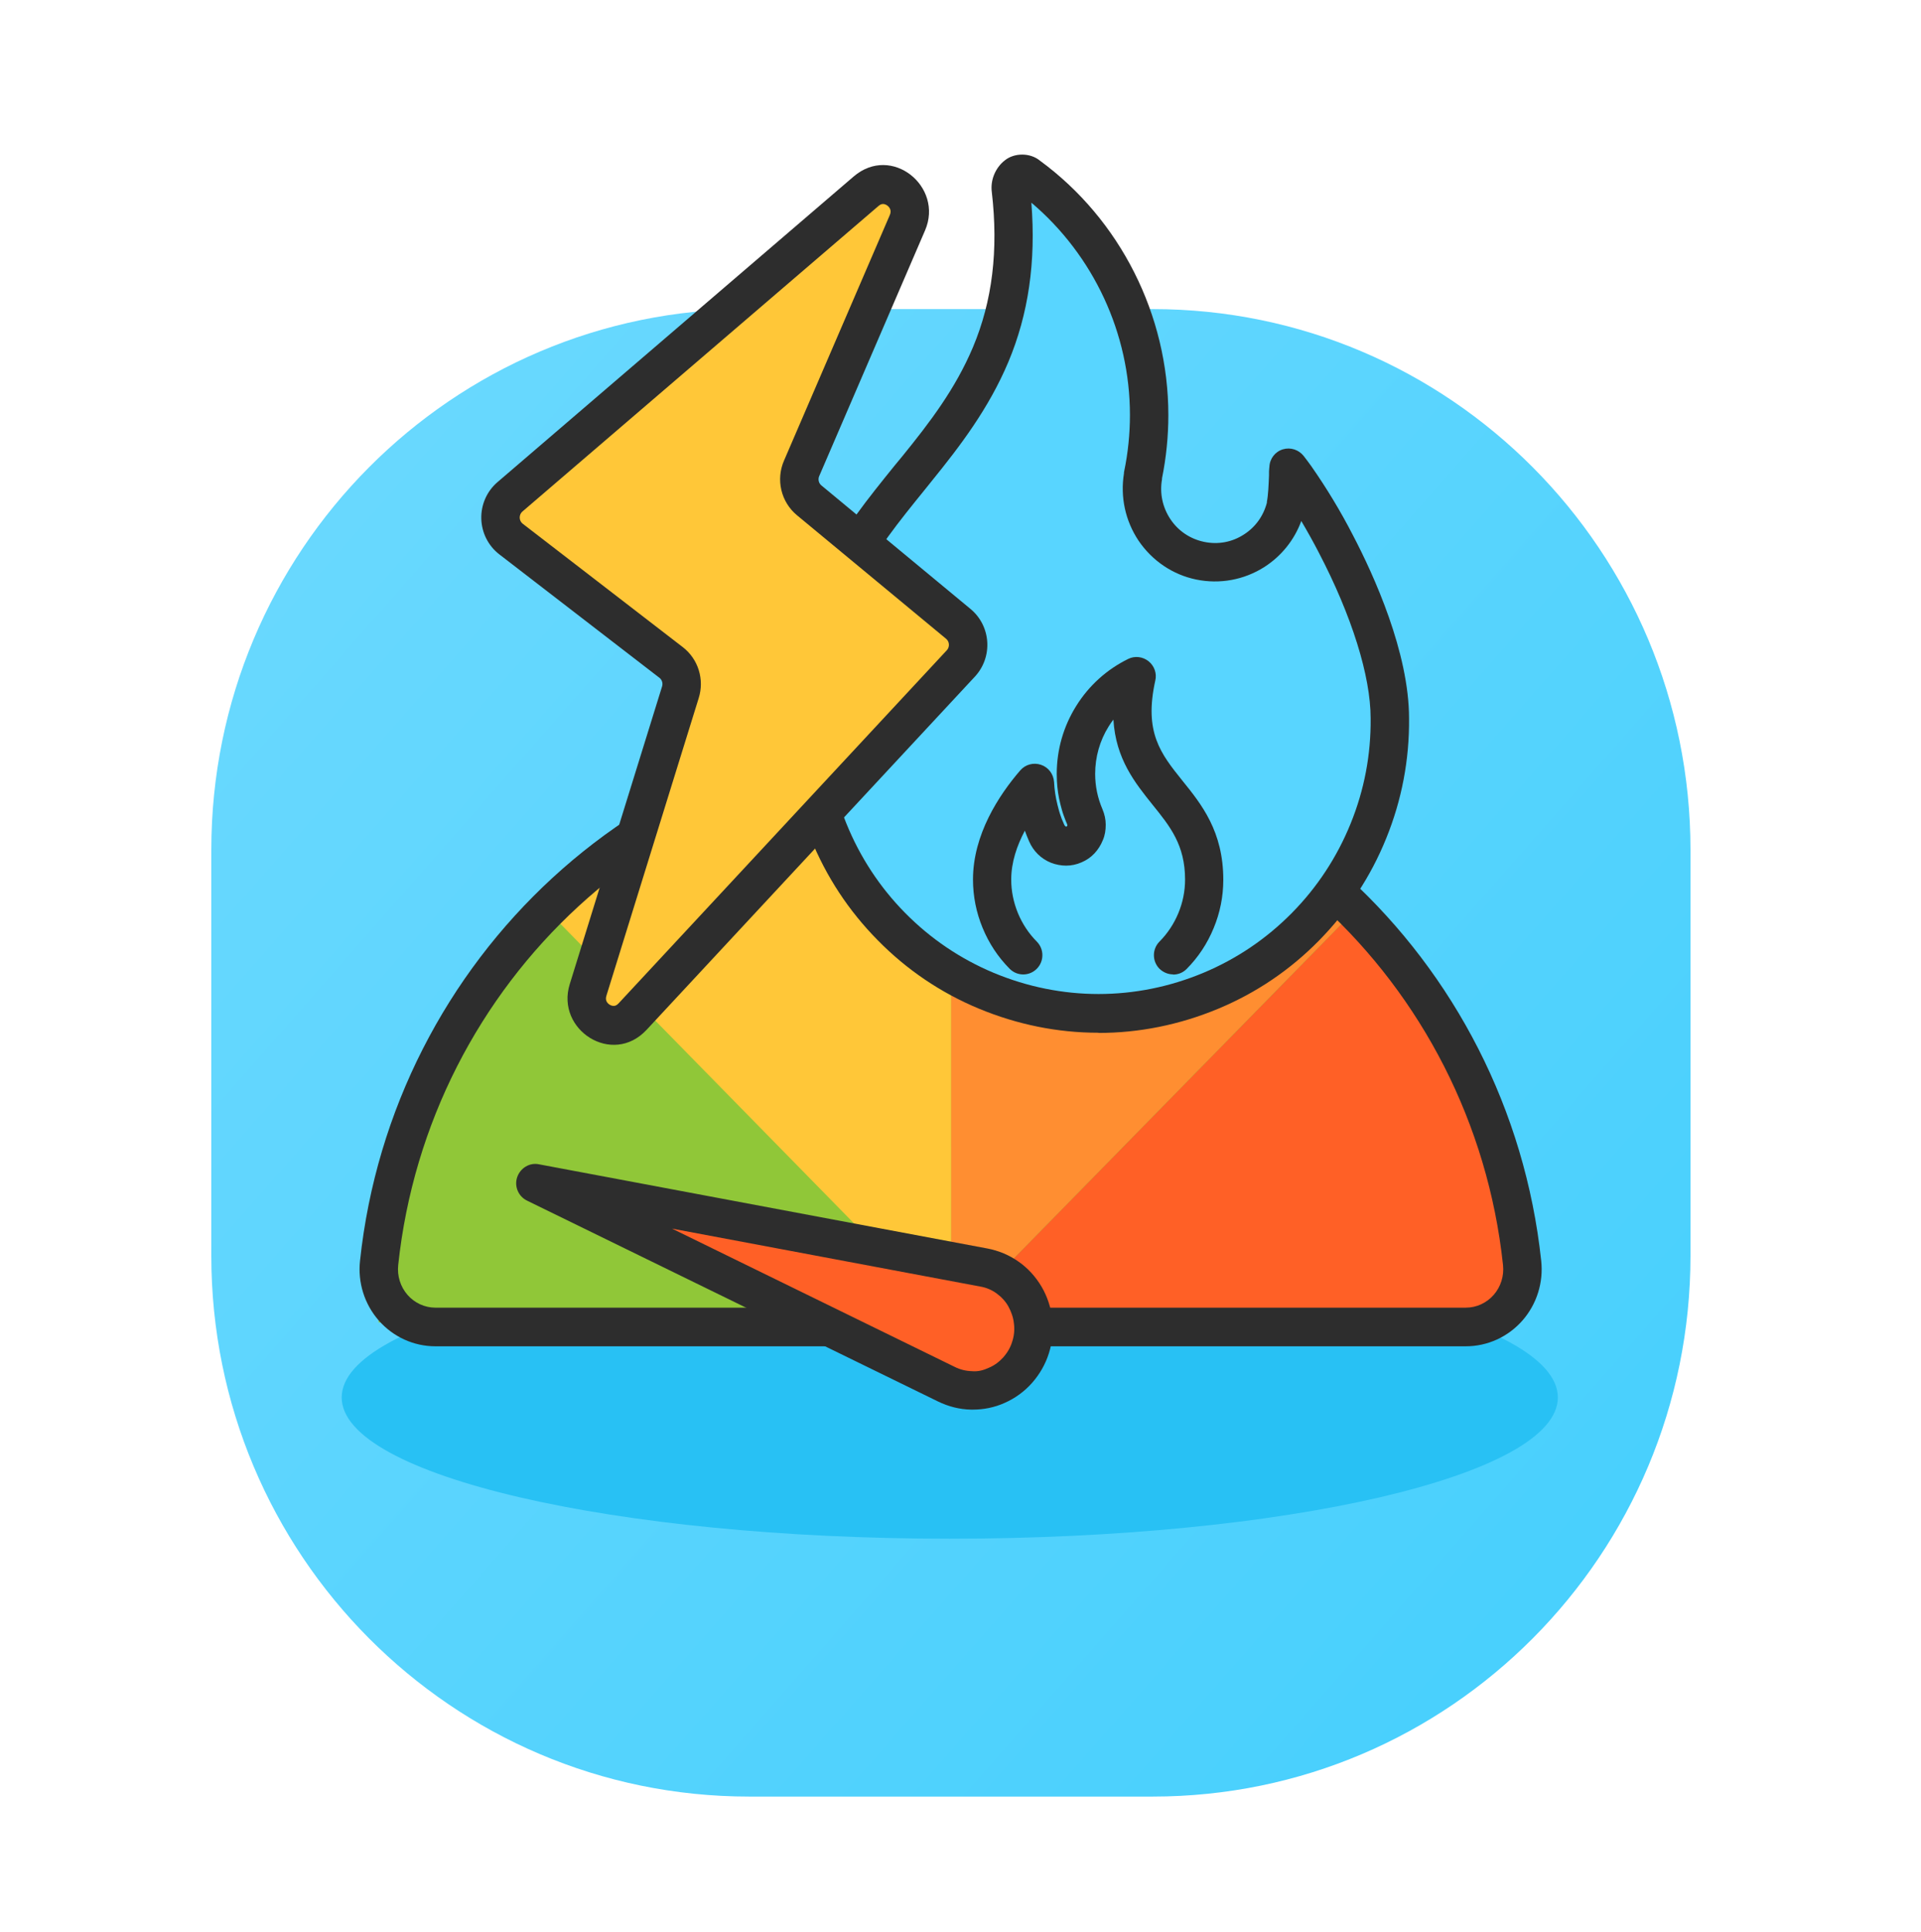
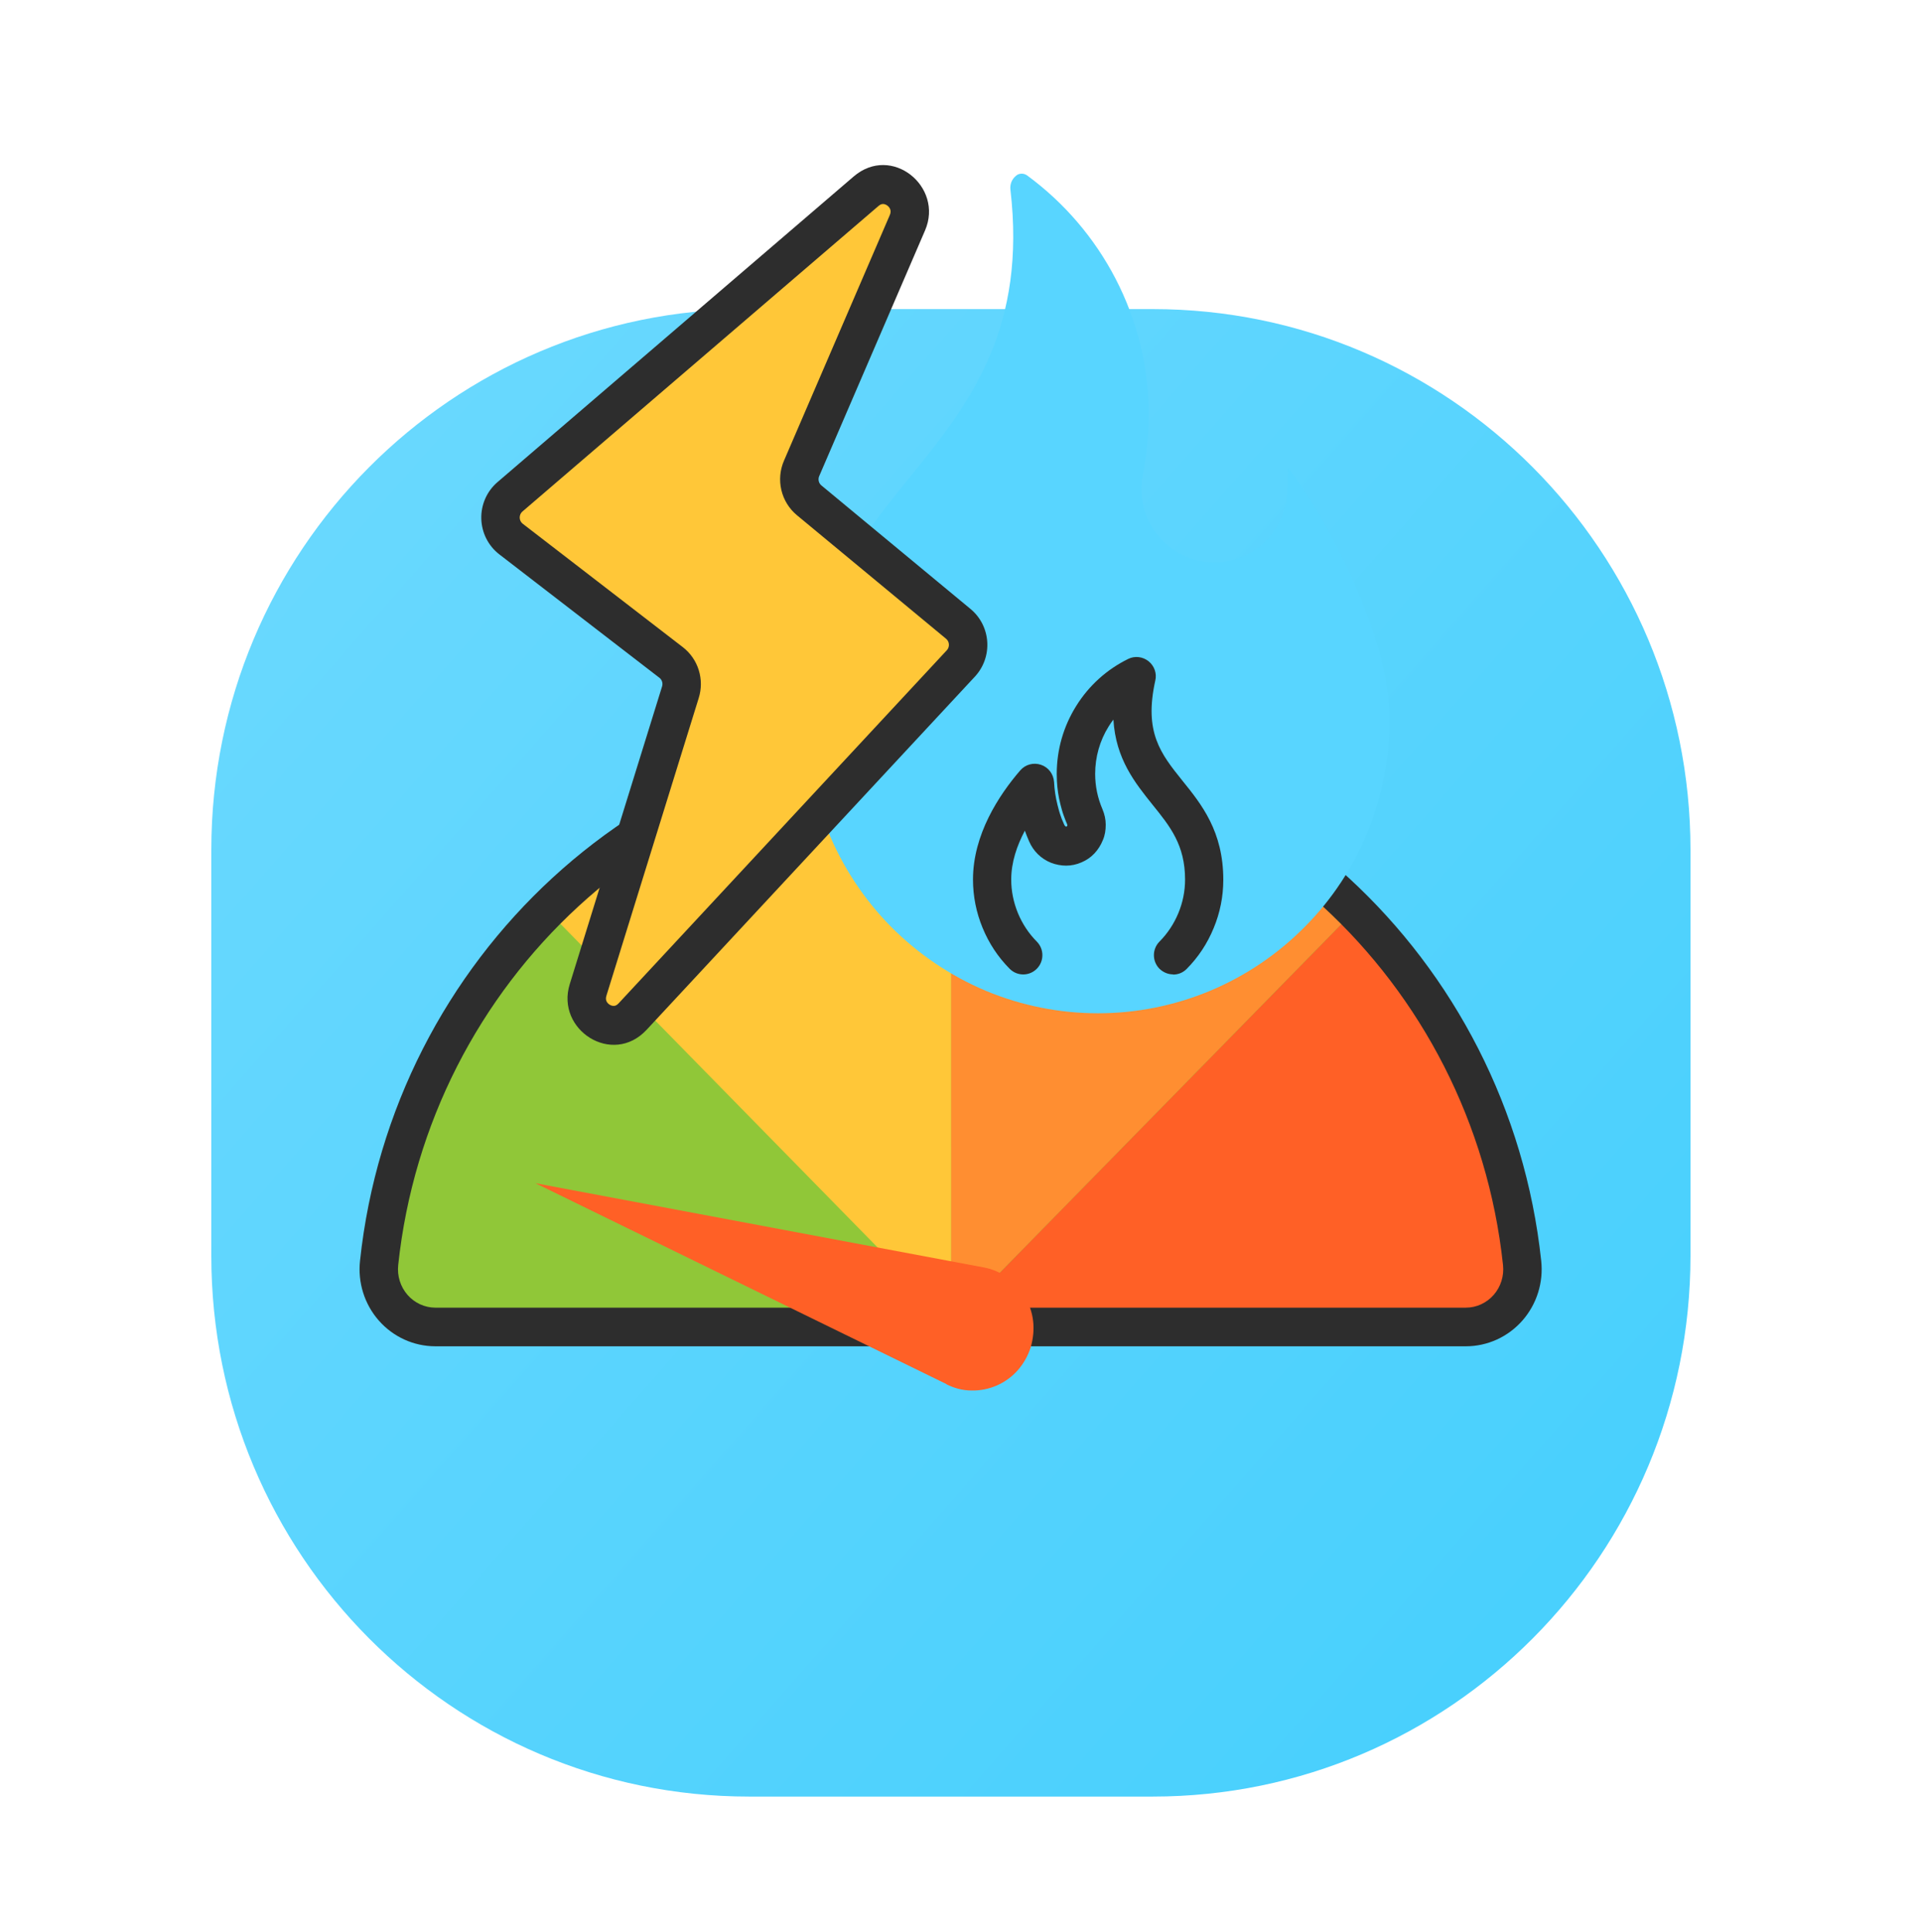
<svg xmlns="http://www.w3.org/2000/svg" width="182" height="183" viewBox="0 0 182 183" fill="none">
  <path d="M20.02 80.513C20.02 52.217 42.832 29.28 70.973 29.28H109.207C137.348 29.28 160.16 52.217 160.16 80.513V118.957C160.16 147.252 137.348 170.19 109.207 170.19H70.973C42.832 170.19 20.02 147.252 20.02 118.957V80.513Z" fill="url(#paint0_linear_1903_34455)" />
-   <path d="M89.983 145.763C121.801 145.763 147.594 139.771 147.594 132.38C147.594 124.989 121.801 118.998 89.983 118.998C58.166 118.998 32.373 124.989 32.373 132.38C32.373 139.771 58.166 145.763 89.983 145.763Z" fill="#28C1F4" />
  <path d="M138.875 125.705H41.243C40.489 125.704 39.743 125.541 39.055 125.226C38.367 124.912 37.752 124.453 37.249 123.88C36.747 123.307 36.369 122.632 36.139 121.9C35.91 121.168 35.835 120.395 35.919 119.631C38.886 91.845 61.994 70.221 90.062 70.221C118.131 70.221 141.241 91.845 144.208 119.631C144.292 120.396 144.217 121.169 143.987 121.902C143.757 122.635 143.378 123.31 142.875 123.883C142.371 124.456 141.755 124.915 141.066 125.229C140.377 125.543 139.63 125.705 138.875 125.705Z" fill="#90C738" />
  <path d="M90.105 125.271L128.213 86.387C123.216 81.273 117.275 77.217 110.732 74.453C104.189 71.689 97.173 70.27 90.09 70.28L90.105 125.271Z" fill="#FF8E31" />
  <path d="M90.105 125.272V70.28C83.018 70.262 75.998 71.671 69.448 74.426C62.898 77.181 56.947 81.227 51.937 86.333L90.105 125.272Z" fill="#FFC738" />
-   <path d="M35.868 125.272H89.77L51.647 86.387C46.634 91.492 42.66 97.554 39.952 104.227C37.244 110.9 35.856 118.051 35.868 125.272Z" fill="#90C738" />
  <path d="M90.111 125.272H144.014C144.024 118.051 142.635 110.899 139.926 104.226C137.216 97.553 133.24 91.491 128.226 86.387L90.111 125.272Z" fill="#FF6026" />
  <path fill-rule="evenodd" clip-rule="evenodd" d="M90.062 72.051C62.952 72.051 40.599 92.941 37.728 119.827L37.728 119.832C37.672 120.343 37.722 120.861 37.875 121.35C38.029 121.84 38.281 122.289 38.614 122.67C38.948 123.05 39.355 123.353 39.808 123.56C40.261 123.767 40.75 123.874 41.245 123.875C41.245 123.875 41.246 123.875 41.246 123.875L138.874 123.875C138.875 123.875 138.875 123.875 138.875 123.875C139.37 123.875 139.861 123.769 140.314 123.562C140.768 123.355 141.176 123.052 141.51 122.672C141.844 122.291 142.097 121.842 142.251 121.352C142.404 120.862 142.455 120.344 142.399 119.832L142.398 119.827C139.527 92.941 117.172 72.051 90.062 72.051ZM138.875 125.705V127.535H41.243H41.24C40.226 127.534 39.225 127.314 38.302 126.892C37.379 126.47 36.555 125.856 35.884 125.09C35.212 124.324 34.708 123.424 34.403 122.45C34.098 121.476 33.998 120.448 34.109 119.433C37.173 90.747 61.036 68.391 90.062 68.391C119.088 68.391 142.952 90.747 146.017 119.432C146.128 120.449 146.028 121.478 145.722 122.452C145.416 123.428 144.911 124.328 144.239 125.094C143.566 125.86 142.741 126.474 141.817 126.896C140.892 127.317 139.89 127.535 138.875 127.535L138.875 125.705Z" fill="#2D2D2D" />
  <path d="M89.675 131.118L50.727 112.086L93.206 120.065C94.007 120.211 94.771 120.541 95.445 121.016C96.118 121.492 96.682 122.114 97.101 122.828C97.519 123.542 97.792 124.347 97.883 125.17C97.974 125.994 97.883 126.836 97.647 127.641C97.392 128.446 96.973 129.178 96.427 129.8C95.881 130.423 95.19 130.917 94.444 131.246C93.679 131.576 92.878 131.74 92.041 131.722C91.222 131.722 90.403 131.502 89.675 131.136V131.118Z" fill="#FF6026" />
-   <path d="M92.168 133.534C92.168 133.534 92.059 133.534 92.005 133.534C90.913 133.515 89.857 133.241 88.874 132.765L49.926 113.733C49.107 113.33 48.707 112.379 48.998 111.519C49.289 110.659 50.163 110.11 51.055 110.293L93.552 118.271C94.607 118.473 95.626 118.894 96.5 119.516C97.392 120.138 98.12 120.943 98.684 121.895C99.23 122.828 99.576 123.89 99.703 124.969C99.831 126.049 99.703 127.147 99.376 128.19C99.048 129.233 98.502 130.185 97.774 131.008C97.046 131.832 96.154 132.472 95.153 132.911C94.207 133.332 93.188 133.534 92.168 133.534ZM63.667 116.387L90.458 129.489C90.967 129.746 91.513 129.874 92.077 129.892C92.678 129.947 93.188 129.8 93.697 129.563C94.225 129.343 94.68 128.995 95.062 128.574C95.444 128.135 95.736 127.641 95.899 127.092C96.081 126.543 96.136 125.957 96.063 125.39C96.009 124.823 95.808 124.256 95.535 123.761C95.262 123.267 94.862 122.846 94.407 122.517C93.952 122.188 93.424 121.968 92.878 121.877L63.667 116.387Z" fill="#2D2D2D" />
  <path d="M121.794 47.928V47.891C121.976 47.013 122.013 45.768 122.049 44.762C122.049 44.615 122.049 44.323 122.049 44.323C122.249 44.579 122.468 44.872 122.704 45.201C124.124 47.232 125.398 49.355 126.526 51.551C129.22 56.712 131.641 63.025 131.641 68.058C131.677 71.718 130.967 75.341 129.602 78.727C128.219 82.13 126.199 85.205 123.633 87.785C121.066 90.384 118.009 92.452 114.642 93.861C107.835 96.697 100.209 96.697 93.403 93.861C90.054 92.452 86.996 90.384 84.412 87.785C81.846 85.186 79.825 82.112 78.442 78.727C77.077 75.341 76.367 71.718 76.404 68.058C76.404 57.297 81.19 51.386 86.159 45.256L86.85 44.396C89.453 41.193 92.056 37.789 93.821 33.599C95.587 29.408 96.478 24.394 95.732 17.989C95.696 17.733 95.732 17.477 95.823 17.239C95.914 17.001 96.078 16.799 96.278 16.635C96.424 16.507 96.606 16.452 96.806 16.452C97.006 16.452 97.188 16.525 97.334 16.635C104.304 21.759 108.836 30.03 108.836 39.327C108.836 41.248 108.636 43.17 108.254 45.055V45.091C107.926 46.885 108.326 48.733 109.327 50.215C110.347 51.716 111.894 52.759 113.641 53.125C115.406 53.491 117.226 53.161 118.755 52.192C120.266 51.222 121.339 49.703 121.758 47.928H121.794Z" fill="#58D5FF" />
-   <path d="M104.049 97.832C100.209 97.832 96.387 97.063 92.729 95.544C89.125 94.044 85.904 91.866 83.156 89.066C80.407 86.284 78.278 83.045 76.804 79.404C75.33 75.78 74.584 71.956 74.62 68.021C74.62 56.639 79.789 50.252 84.775 44.085L85.485 43.225C88.07 40.04 90.508 36.856 92.183 32.885C94.021 28.511 94.603 23.698 93.966 18.19C93.894 17.66 93.966 17.074 94.185 16.543C94.403 16.012 94.749 15.537 95.204 15.189C96.078 14.475 97.588 14.439 98.535 15.226C106.124 20.789 110.692 29.829 110.692 39.327C110.692 41.321 110.492 43.334 110.092 45.311C110.092 45.347 110.092 45.384 110.092 45.402C109.855 46.738 110.146 48.074 110.893 49.19C111.639 50.307 112.767 51.057 114.078 51.331C115.388 51.606 116.717 51.368 117.845 50.636C118.937 49.941 119.701 48.879 120.029 47.617C120.029 47.58 120.029 47.543 120.029 47.525C120.156 46.885 120.193 45.915 120.229 45.036V44.67C120.229 44.56 120.266 44.213 120.266 44.213C120.302 43.444 120.812 42.785 121.54 42.566C122.268 42.346 123.05 42.602 123.523 43.206C123.778 43.536 123.997 43.828 124.233 44.158C125.689 46.244 127.018 48.44 128.183 50.709C130.166 54.497 133.497 61.817 133.497 68.058C133.533 71.974 132.805 75.799 131.331 79.422C129.857 83.064 127.709 86.303 124.979 89.084C122.231 91.884 119.01 94.062 115.406 95.563C111.748 97.082 107.926 97.85 104.086 97.85L104.049 97.832ZM97.716 19.233C98.153 24.797 97.443 29.738 95.532 34.294C93.675 38.705 90.945 42.273 88.306 45.53L87.615 46.391C82.81 52.32 78.278 57.938 78.278 68.039C78.26 71.498 78.897 74.847 80.189 78.013C81.481 81.197 83.356 84.052 85.758 86.486C88.179 88.938 91 90.841 94.148 92.159C100.555 94.831 107.598 94.831 114.005 92.159C117.153 90.841 119.974 88.938 122.395 86.486C124.797 84.052 126.672 81.197 127.964 78.013C129.256 74.829 129.893 71.48 129.857 68.039C129.857 64.05 128.073 58.34 124.961 52.375C124.433 51.35 123.869 50.343 123.287 49.355C122.632 51.148 121.412 52.667 119.792 53.711C117.863 54.937 115.57 55.358 113.331 54.9C111.111 54.443 109.164 53.125 107.871 51.222C106.616 49.337 106.124 47.086 106.488 44.835C106.488 44.762 106.488 44.707 106.506 44.652C106.87 42.895 107.052 41.102 107.052 39.308C107.052 31.567 103.594 24.193 97.734 19.215L97.716 19.233ZM96.296 18.099C96.296 18.099 96.314 18.117 96.332 18.135L96.296 18.099Z" fill="#2D2D2D" />
  <path d="M111.148 92.305C110.674 92.305 110.219 92.122 109.855 91.775C109.146 91.061 109.146 89.908 109.855 89.194C110.62 88.426 111.22 87.511 111.639 86.504C112.058 85.498 112.276 84.418 112.276 83.32C112.276 80.044 110.856 78.287 109.2 76.238C107.544 74.17 105.706 71.901 105.487 68.168C105.324 68.369 105.178 68.588 105.032 68.826C104.195 70.162 103.758 71.718 103.758 73.31C103.758 74.481 103.995 75.597 104.45 76.659C104.65 77.135 104.759 77.629 104.759 78.123C104.759 78.635 104.687 79.129 104.486 79.587C104.304 80.044 104.031 80.483 103.686 80.849C103.34 81.215 102.939 81.49 102.466 81.691C102.011 81.892 101.502 82.002 101.01 82.002C100.555 82.002 100.027 81.911 99.572 81.728C98.644 81.362 97.898 80.63 97.498 79.697C97.352 79.367 97.225 79.038 97.097 78.69C96.351 80.099 95.805 81.673 95.805 83.32C95.805 84.418 96.023 85.479 96.442 86.504C96.861 87.511 97.461 88.426 98.225 89.194C98.935 89.908 98.935 91.061 98.225 91.775C97.516 92.488 96.369 92.488 95.659 91.775C94.549 90.658 93.694 89.359 93.093 87.895C92.493 86.449 92.183 84.894 92.183 83.32C92.183 79.074 94.622 75.341 96.66 72.98C97.152 72.413 97.916 72.212 98.626 72.45C99.336 72.688 99.809 73.328 99.864 74.078C99.9 74.81 100.009 75.542 100.191 76.256C100.282 76.622 100.373 76.97 100.501 77.317C100.555 77.501 100.628 77.665 100.701 77.83C100.737 77.921 100.774 77.995 100.81 78.086C100.846 78.178 100.937 78.324 101.028 78.306C101.174 78.251 101.119 78.123 101.083 78.031C101.047 77.94 101.01 77.848 100.974 77.775C100.901 77.592 100.846 77.427 100.774 77.244C100.646 76.897 100.555 76.531 100.464 76.183C100.282 75.469 100.173 74.737 100.137 74.005C100.137 73.767 100.118 73.548 100.118 73.31C100.118 71.022 100.755 68.808 101.957 66.886C103.158 64.947 104.869 63.41 106.889 62.421C107.508 62.11 108.272 62.202 108.818 62.641C109.364 63.08 109.619 63.794 109.455 64.471C108.363 69.394 109.983 71.407 112.021 73.95C113.841 76.201 115.898 78.763 115.898 83.338C115.898 84.93 115.588 86.468 114.988 87.913C114.387 89.377 113.532 90.677 112.422 91.793C112.058 92.159 111.603 92.323 111.129 92.323L111.148 92.305Z" fill="#2D2D2D" />
  <path d="M91.035 62.846C91.273 62.59 91.456 62.287 91.574 61.956C91.691 61.625 91.74 61.273 91.718 60.922C91.695 60.57 91.602 60.227 91.444 59.915C91.285 59.602 91.065 59.326 90.797 59.104L76.655 47.389C76.229 47.036 75.929 46.55 75.8 46.006C75.671 45.462 75.721 44.891 75.942 44.378L85.973 21.097C87.038 18.618 84.09 16.37 82.056 18.115L48.31 47.068C48.022 47.316 47.792 47.626 47.638 47.976C47.483 48.326 47.408 48.707 47.418 49.09C47.428 49.474 47.523 49.85 47.695 50.191C47.867 50.533 48.112 50.83 48.412 51.062L63.585 62.757C64 63.076 64.307 63.519 64.464 64.024C64.621 64.53 64.621 65.072 64.462 65.577L55.715 93.778C54.912 96.366 58.098 98.277 59.93 96.305L91.035 62.846Z" fill="#FFC738" />
  <path fill-rule="evenodd" clip-rule="evenodd" d="M80.875 16.722C84.476 13.635 89.421 17.686 87.644 21.823L87.643 21.825L77.612 45.106C77.548 45.255 77.533 45.423 77.571 45.582C77.608 45.741 77.695 45.879 77.812 45.977M77.812 45.977L91.954 57.691C92.416 58.074 92.794 58.549 93.066 59.084C93.337 59.62 93.496 60.205 93.534 60.804C93.572 61.404 93.489 62.005 93.288 62.571C93.087 63.136 92.774 63.656 92.365 64.095L61.26 97.554C58.026 101.036 52.634 97.563 53.978 93.233C53.978 93.233 53.978 93.233 53.978 93.233L62.725 65.032L62.727 65.025C62.773 64.878 62.773 64.719 62.727 64.571C62.681 64.423 62.593 64.298 62.478 64.21L47.305 52.514C46.787 52.115 46.366 51.603 46.071 51.019C45.777 50.434 45.616 49.791 45.599 49.137C45.582 48.483 45.71 47.833 45.974 47.234C46.238 46.635 46.632 46.103 47.128 45.677L80.875 16.722M83.237 19.507L49.492 48.46C49.492 48.46 49.492 48.459 49.492 48.46C49.412 48.528 49.346 48.616 49.302 48.717C49.257 48.819 49.235 48.93 49.238 49.043C49.241 49.156 49.269 49.266 49.318 49.364C49.368 49.462 49.437 49.546 49.52 49.61C49.52 49.61 49.52 49.61 49.52 49.61L64.691 61.304C64.691 61.304 64.691 61.303 64.691 61.304C65.406 61.854 65.933 62.615 66.201 63.478C66.469 64.339 66.469 65.263 66.199 66.124C66.198 66.125 66.198 66.127 66.198 66.128L57.453 94.323C57.379 94.56 57.408 94.72 57.455 94.832C57.509 94.961 57.616 95.089 57.767 95.18C57.918 95.27 58.072 95.299 58.195 95.286C58.297 95.275 58.437 95.231 58.6 95.056L89.706 61.596C89.706 61.596 89.706 61.596 89.706 61.596C89.772 61.524 89.825 61.438 89.859 61.342C89.894 61.245 89.908 61.142 89.902 61.039C89.895 60.935 89.868 60.835 89.822 60.745C89.776 60.655 89.714 60.578 89.64 60.516M89.64 60.516L75.498 48.802C74.764 48.193 74.25 47.359 74.03 46.431C73.81 45.502 73.894 44.526 74.272 43.651C74.272 43.651 74.272 43.651 74.272 43.651L84.302 20.372C84.399 20.146 84.388 19.983 84.353 19.865C84.312 19.728 84.219 19.588 84.078 19.481C83.936 19.373 83.786 19.327 83.662 19.326C83.559 19.325 83.417 19.353 83.237 19.507" fill="#2D2D2D" />
  <defs>
    <linearGradient id="paint0_linear_1903_34455" x1="155.313" y1="170.19" x2="10.687" y2="43.008" gradientUnits="userSpaceOnUse">
      <stop stop-color="#45CFFD" />
      <stop offset="1" stop-color="#6CD9FE" />
    </linearGradient>
  </defs>
</svg>